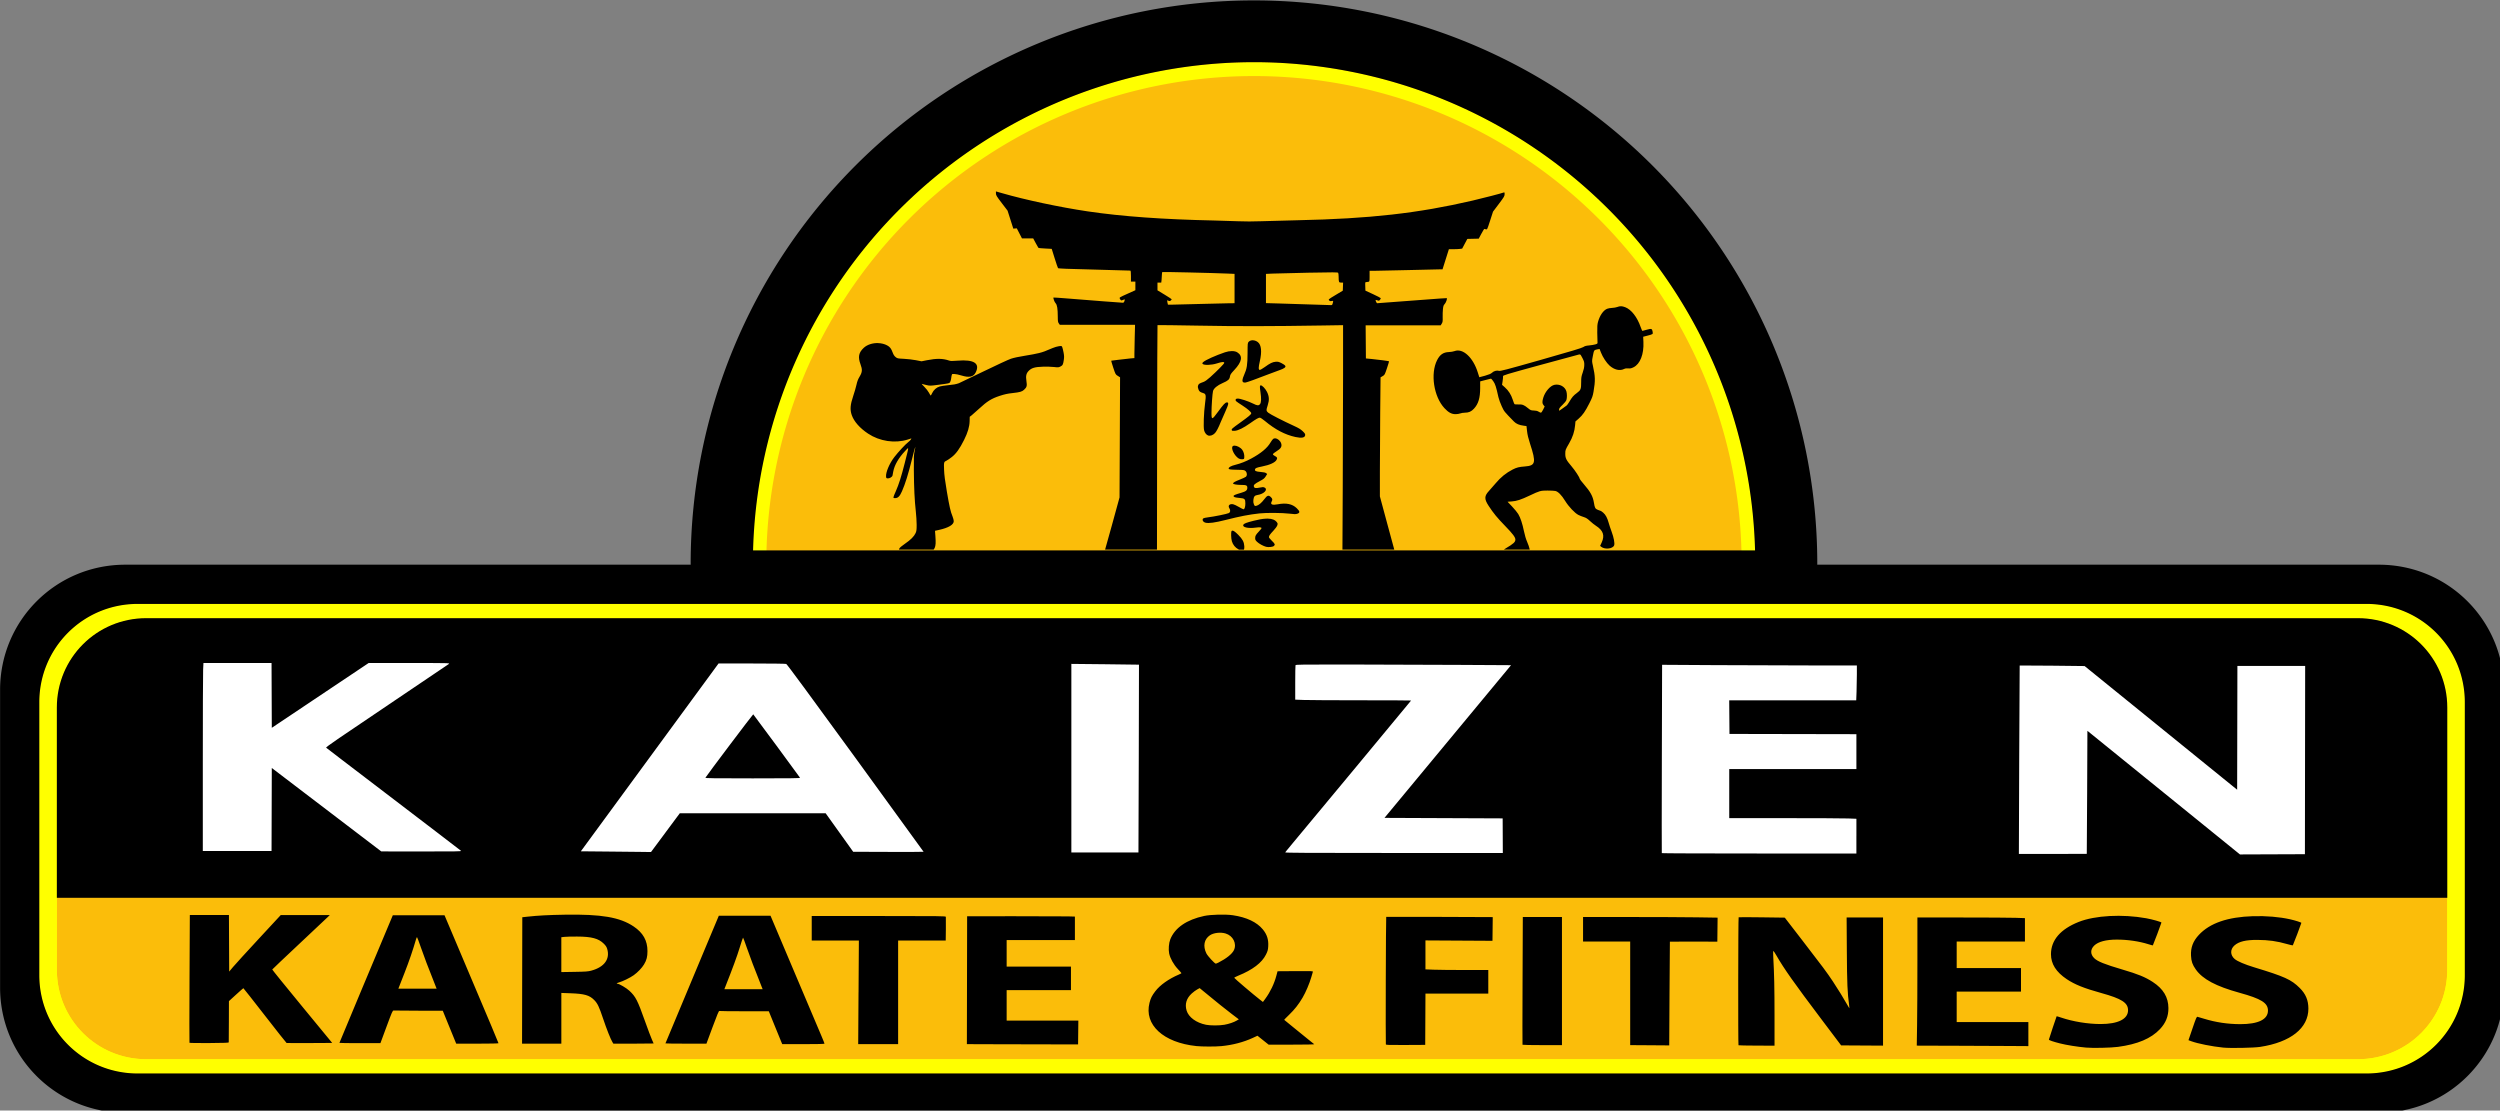
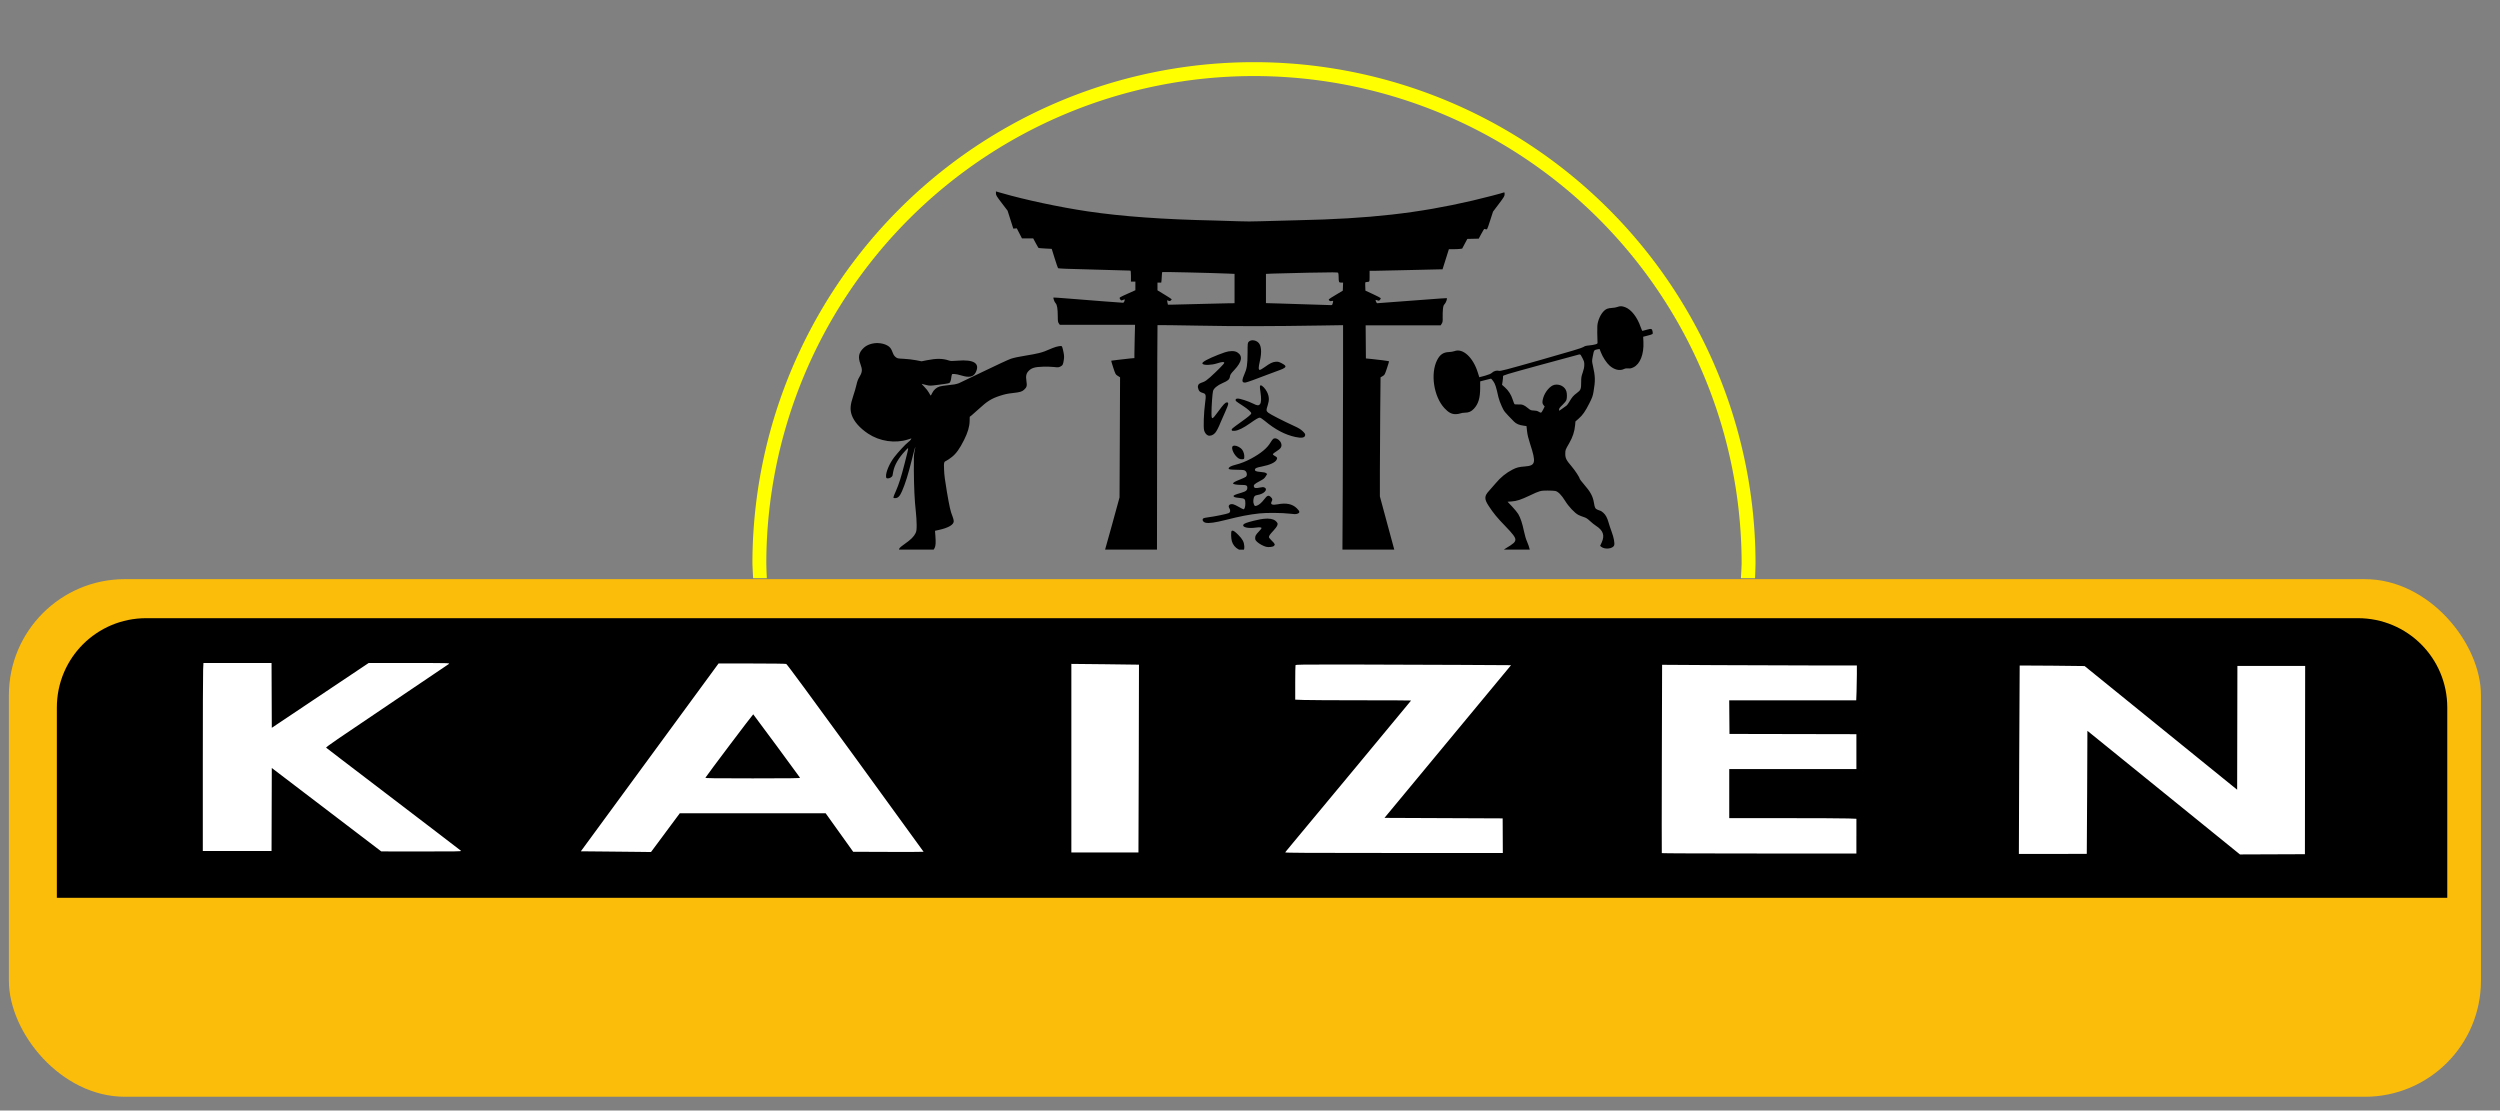
<svg xmlns="http://www.w3.org/2000/svg" xmlns:ns1="http://www.inkscape.org/namespaces/inkscape" xmlns:ns2="http://sodipodi.sourceforge.net/DTD/sodipodi-0.dtd" width="280.131mm" height="124.441mm" viewBox="0 0 280.131 124.441" version="1.1" id="svg8" ns1:version="0.92.5 (2060ec1f9f, 2020-04-08)" ns2:docname="kaizen_logo.svg">
  <rect x="0" y="0" width="280.131" height="124.441" fill="#808080" stroke="none" />
  <defs id="defs2" />
  <ns2:namedview id="base" pagecolor="#ffffff" bordercolor="#666666" borderopacity="1.0" ns1:pageopacity="0.0" ns1:pageshadow="2" ns1:zoom="1.0583333" ns1:cx="535.73445" ns1:cy="180.64765" ns1:document-units="mm" ns1:current-layer="layer1" showgrid="false" ns1:snap-global="false" showguides="true" ns1:guide-bbox="true" fit-margin-top="0" fit-margin-left="0" fit-margin-right="0" fit-margin-bottom="0" ns1:window-width="1870" ns1:window-height="1018" ns1:window-x="50" ns1:window-y="25" ns1:window-maximized="1" />
  <g ns1:label="Layer 1" ns1:groupmode="layer" id="layer1" transform="translate(-6.754,-115.355)">
    <rect style="opacity:1;fill:#fbbd0a;fill-opacity:1;stroke:none;stroke-width:0.283;stroke-linecap:round;stroke-linejoin:miter;stroke-miterlimit:4;stroke-dasharray:none;stroke-opacity:1;paint-order:normal" id="rect1478" width="277" height="58" x="7.75" y="180.25" rx="13" ry="13" />
-     <path style="opacity:1;fill:#fbbd0a;fill-opacity:1;stroke:none;stroke-width:1.07;stroke-linecap:round;stroke-linejoin:miter;stroke-miterlimit:4;stroke-dasharray:none;stroke-opacity:1;paint-order:normal" d="m 555.701,115.67 a 227.717,227.717 0 0 0 -227.717,227.717 227.717,227.717 0 0 0 0.387,10.943 h 454.498 a 227.717,227.717 0 0 0 0.549,-10.943 227.717,227.717 0 0 0 -227.717,-227.717 z" transform="matrix(0.265,0,0,0.265,0,87)" id="path1180" ns1:connector-curvature="0" />
    <path style="opacity:1;fill:#ffff00;fill-opacity:1;stroke:none;stroke-width:1.041;stroke-linecap:round;stroke-linejoin:miter;stroke-miterlimit:4;stroke-dasharray:none;stroke-opacity:1;paint-order:normal" d="m 555.715,133.287 a 212.075,212.075 0 0 0 -212.076,212.074 212.075,212.075 0 0 0 0.307,6.135 h 5.787 a 206.199,206.199 0 0 1 -0.217,-6.135 206.199,206.199 0 0 1 206.199,-206.199 206.199,206.199 0 0 1 206.199,206.199 206.199,206.199 0 0 1 -0.307,6.135 h 5.967 a 212.075,212.075 0 0 0 0.217,-6.135 212.075,212.075 0 0 0 -212.076,-212.074 z" transform="matrix(0.265,0,0,0.265,0,87)" id="path966-3-2" ns1:connector-curvature="0" />
-     <path style="opacity:1;fill:#ffff00;fill-opacity:1;stroke:none;stroke-width:0.974;stroke-linecap:round;stroke-linejoin:miter;stroke-miterlimit:4;stroke-dasharray:none;stroke-opacity:1;paint-order:normal" d="m 83.682,362.359 c -23.032,0 -41.574,18.542 -41.574,41.574 v 115.404 c 0,23.032 18.542,41.574 41.574,41.574 H 1026.131 c 23.032,0 41.574,-18.542 41.574,-41.574 v -115.404 c 0,-23.032 -18.542,-41.574 -41.574,-41.574 z m 3.637,6.031 H 1022.494 c 20.939,0 37.797,16.856 37.797,37.795 v 110.9 c 0,20.939 -16.858,37.797 -37.797,37.797 H 87.318 c -20.939,0 -37.795,-16.858 -37.795,-37.797 V 406.186 c 0,-20.939 16.856,-37.795 37.795,-37.795 z" transform="matrix(0.265,0,0,0.265,0,87)" id="rect897-7-7" ns1:connector-curvature="0" />
-     <path style="opacity:1;fill:#ffff00;fill-opacity:1;stroke:none;stroke-width:0.974;stroke-linecap:round;stroke-linejoin:miter;stroke-miterlimit:4;stroke-dasharray:none;stroke-opacity:1;paint-order:normal" d="m 83.682,362.359 c -23.032,0 -41.574,18.542 -41.574,41.574 v 115.404 c 0,23.032 18.542,41.574 41.574,41.574 H 1026.131 c 23.032,0 41.574,-18.542 41.574,-41.574 v -115.404 c 0,-23.032 -18.542,-41.574 -41.574,-41.574 z m 3.637,6.031 H 1022.494 c 20.939,0 37.797,16.856 37.797,37.795 v 110.9 c 0,20.939 -16.858,37.797 -37.797,37.797 H 87.318 c -20.939,0 -37.795,-16.858 -37.795,-37.797 V 406.186 c 0,-20.939 16.856,-37.795 37.795,-37.795 z" transform="matrix(0.265,0,0,0.265,0,87)" id="rect897-7-1" ns1:connector-curvature="0" />
-     <path style="opacity:1;fill:#000000;fill-opacity:1;stroke:none;stroke-width:1.07;stroke-linecap:round;stroke-linejoin:miter;stroke-miterlimit:4;stroke-dasharray:none;stroke-opacity:1;paint-order:normal" d="m 555.715,107.17 a 238.192,238.192 0 0 0 -238.191,238.191 238.192,238.192 0 0 0 0.021,0.414 H 78.439 c -29.314,0 -52.914,23.598 -52.914,52.912 v 125.896 c 0,29.314 23.6,52.914 52.914,52.914 H 1031.373 c 29.314,0 52.914,-23.6 52.914,-52.914 V 398.688 c 0,-29.314 -23.6,-52.912 -52.914,-52.912 H 793.893 a 238.192,238.192 0 0 0 0.014,-0.414 238.192,238.192 0 0 0 -238.191,-238.191 z m 0,26.117 A 212.075,212.075 0 0 1 767.592,339.734 H 343.92 A 212.075,212.075 0 0 1 555.715,133.287 Z M 83.682,362.359 H 1026.131 c 23.032,0 41.574,18.542 41.574,41.574 v 115.404 c 0,23.032 -18.542,41.574 -41.574,41.574 H 83.682 c -23.032,0 -41.574,-18.542 -41.574,-41.574 v -115.404 c 0,-23.032 18.542,-41.574 41.574,-41.574 z" transform="matrix(0.265,0,0,0.265,0,87)" id="rect897" ns1:connector-curvature="0" />
    <path style="opacity:1;fill:#000000;fill-opacity:1;stroke:none;stroke-width:0.938;stroke-linecap:round;stroke-linejoin:miter;stroke-miterlimit:4;stroke-dasharray:none;stroke-opacity:1;paint-order:normal" d="m 87.318,368.391 c -20.939,0 -37.795,16.856 -37.795,37.795 v 80.428 H 1060.291 v -80.428 c 0,-20.939 -16.858,-37.795 -37.797,-37.795 z" transform="matrix(0.265,0,0,0.265,0,87)" id="rect897-7-5" ns1:connector-curvature="0" />
-     <path id="path1240" style="fill:#000000;stroke:none;stroke-width:0.055" d="m 27.985,232.199 c -0.016,-0.026 -0.013,-3.257 0.005,-7.18 l 0.034,-7.133 h 2.191 2.191 l 0.014,3.169 0.014,3.169 0.431,-0.514 c 0.237,-0.283 1.537,-1.708 2.888,-3.166 l 2.457,-2.652 2.75,-0.002 2.75,-0.002 -0.219,0.215 c -0.121,0.119 -1.568,1.481 -3.218,3.028 -1.649,1.547 -3.006,2.834 -3.014,2.859 -0.009,0.025 1.499,1.887 3.35,4.137 l 3.366,4.091 -2.525,0.014 c -1.389,0.008 -2.552,0.004 -2.586,-0.009 -0.034,-0.013 -1.129,-1.399 -2.435,-3.081 -1.306,-1.682 -2.388,-3.058 -2.406,-3.058 -0.017,0 -0.388,0.326 -0.824,0.725 l -0.793,0.725 -0.007,2.273 c -0.004,1.25 -0.01,2.304 -0.014,2.342 -0.005,0.053 -0.492,0.072 -2.19,0.083 -1.201,0.008 -2.196,-0.007 -2.212,-0.032 z m 45.04,-8.086 c 1.447,-0.395 2.103,-1.297 1.767,-2.429 -0.064,-0.217 -0.161,-0.367 -0.371,-0.577 -0.598,-0.598 -1.367,-0.804 -3.017,-0.809 -0.595,-0.002 -1.233,0.014 -1.417,0.036 l -0.335,0.039 v 1.953 1.953 l 1.472,-0.024 c 1.283,-0.021 1.527,-0.039 1.901,-0.141 z m -7.76,1.104 0.014,-7.083 0.578,-0.063 c 1.19,-0.13 2.338,-0.191 4.181,-0.222 4.102,-0.069 6.17,0.284 7.71,1.314 1.064,0.712 1.556,1.586 1.556,2.767 0,0.639 -0.095,1.007 -0.385,1.491 -0.236,0.394 -0.703,0.882 -1.159,1.21 -0.383,0.276 -1.238,0.696 -1.629,0.8 -0.246,0.066 -0.354,0.157 -0.185,0.157 0.197,0 1.002,0.474 1.336,0.787 0.706,0.66 0.912,1.064 1.751,3.422 0.323,0.907 0.671,1.833 0.775,2.057 0.103,0.224 0.188,0.415 0.188,0.426 0,0.011 -1.015,0.02 -2.256,0.02 h -2.256 l -0.109,-0.179 c -0.206,-0.337 -0.65,-1.457 -1.044,-2.633 -0.447,-1.336 -0.621,-1.698 -0.997,-2.08 -0.53,-0.539 -1.093,-0.699 -2.648,-0.755 l -1.032,-0.037 v 2.842 2.842 h -2.201 -2.201 z m -9.691,0.66 c -0.878,-2.21 -1.322,-3.378 -1.654,-4.346 -0.22,-0.643 -0.418,-1.169 -0.44,-1.169 -0.022,0 -0.07,0.105 -0.107,0.234 -0.35,1.212 -0.778,2.463 -1.284,3.755 -0.332,0.847 -0.625,1.596 -0.651,1.664 l -0.047,0.124 h 2.143 2.143 z m 2.204,6.189 c -0.054,-0.129 -0.393,-0.958 -0.753,-1.843 l -0.655,-1.609 -2.697,-0.007 c -1.483,-0.004 -2.75,-0.013 -2.815,-0.02 -0.108,-0.011 -0.181,0.156 -0.798,1.822 l -0.679,1.835 -2.297,5.3e-4 c -1.263,5.3e-4 -2.297,-0.014 -2.297,-0.032 0,-0.018 1.055,-2.549 2.345,-5.625 1.29,-3.076 2.635,-6.286 2.99,-7.133 l 0.646,-1.54 h 2.898 2.898 l 1.351,3.191 c 4.12,9.73 4.696,11.098 4.696,11.144 0,0.031 -0.946,0.051 -2.368,0.051 h -2.368 l -0.098,-0.234 z m 45.178,-5.515 0.036,-5.804 h -2.641 -2.641 v -1.375 -1.375 h 7.505 c 6.942,0 7.507,0.007 7.523,0.091 0.01,0.05 0.011,0.669 0.002,1.375 l -0.016,1.284 h -2.666 -2.666 v 5.804 5.804 h -2.237 -2.237 l 0.036,-5.804 z m -10.852,-0.619 c -0.813,-2.041 -1.324,-3.384 -1.654,-4.346 -0.22,-0.643 -0.417,-1.169 -0.436,-1.169 -0.02,0 -0.192,0.514 -0.383,1.142 -0.287,0.943 -0.781,2.289 -1.596,4.346 l -0.114,0.289 h 2.144 2.144 z m 2.204,6.189 c -0.054,-0.129 -0.393,-0.958 -0.753,-1.843 l -0.655,-1.609 h -2.734 c -1.503,0 -2.769,-0.013 -2.811,-0.03 -0.059,-0.022 -0.245,0.421 -0.761,1.815 l -0.683,1.845 -2.297,5.3e-4 c -1.263,0 -2.297,-0.013 -2.297,-0.03 0,-0.028 1.187,-2.869 4.597,-11 l 1.384,-3.301 h 2.898 2.898 l 2.666,6.299 c 1.467,3.465 2.827,6.676 3.024,7.138 0.196,0.461 0.357,0.863 0.357,0.894 0,0.037 -0.81,0.056 -2.368,0.056 h -2.368 l -0.098,-0.234 z m 24.955,0.247 -4.168,-0.014 0.014,-7.165 0.014,-7.165 5.254,-0.004 c 2.89,-0.002 5.607,0.006 6.038,0.018 l 0.784,0.022 v 1.316 1.316 h -3.824 -3.824 v 1.485 1.485 h 3.603 3.603 v 1.32 1.32 h -3.603 -3.603 v 1.705 1.705 h 4.017 4.017 l -0.015,1.334 -0.015,1.334 h -2.063 c -1.135,0 -3.938,-0.006 -6.231,-0.014 z m 58.092,0.055 c -0.013,-0.023 -0.011,-3.253 0.005,-7.179 l 0.029,-7.138 h 2.193 2.193 v 7.179 7.179 h -2.197 c -1.209,0 -2.208,-0.019 -2.222,-0.041 z m -15.313,-0.046 c -0.037,-0.095 0.004,-14.259 0.041,-14.287 0.013,-0.01 2.704,-0.008 5.98,0.005 l 5.956,0.024 -0.015,1.328 -0.015,1.328 -3.755,-0.022 -3.755,-0.022 v 1.622 1.622 l 0.917,0.036 c 0.504,0.02 2.089,0.036 3.521,0.036 h 2.604 v 1.32 1.32 h -3.52 -3.52 l -0.014,2.875 -0.014,2.874 -2.189,0.012 c -1.923,0.011 -2.193,0.002 -2.222,-0.072 z m 39.515,0.102 c -0.052,-0.052 -0.037,-14.308 0.016,-14.341 0.026,-0.016 1.2,-0.014 2.609,0.006 l 2.561,0.035 1.998,2.59 c 2.277,2.951 2.691,3.508 3.382,4.544 0.512,0.767 1.273,2.002 1.638,2.657 0.115,0.206 0.215,0.367 0.223,0.358 0.008,-0.009 -0.006,-0.168 -0.032,-0.352 -0.189,-1.356 -0.232,-2.379 -0.256,-6.06 l -0.024,-3.755 h 2.04 2.04 v 7.18 7.18 l -2.348,-0.014 -2.348,-0.014 -2.219,-2.943 c -3.049,-4.043 -4.188,-5.657 -5.023,-7.115 -0.166,-0.29 -0.325,-0.529 -0.352,-0.53 -0.029,-0.001 -0.034,0.281 -0.011,0.672 0.105,1.855 0.141,3.5 0.142,6.576 l 0.001,3.372 -2.003,-0.007 c -1.102,-0.004 -2.018,-0.021 -2.036,-0.039 z m -9.949,-7.9e-4 -2.187,-0.014 v -5.803 -5.803 h -2.641 -2.641 v -1.375 -1.375 h 5.217 c 2.87,0 6.262,0.016 7.538,0.036 l 2.321,0.036 -0.015,1.345 -0.015,1.345 -2.654,-0.008 c -1.46,-0.005 -2.658,-0.001 -2.663,0.008 -0.005,0.009 -0.024,2.628 -0.041,5.82 l -0.032,5.804 z m 34.155,0.056 -4.231,-0.014 0.036,-2.319 c 0.02,-1.276 0.036,-4.506 0.036,-7.179 v -4.86 h 4.993 c 2.746,0 5.457,0.016 6.024,0.036 l 1.032,0.036 v 1.312 1.312 h -3.824 -3.824 v 1.485 1.485 h 3.603 3.603 v 1.32 1.32 h -3.603 -3.603 v 1.705 1.705 h 4.016 4.016 v 1.348 1.348 l -2.022,-0.013 c -1.112,-0.007 -3.926,-0.02 -6.253,-0.028 z m -82.483,-9.318 c 0.886,-0.447 1.54,-0.972 1.739,-1.396 0.345,-0.734 -0.101,-1.62 -0.942,-1.869 -0.561,-0.167 -1.333,-0.076 -1.751,0.205 -0.645,0.435 -0.797,1.204 -0.399,2.022 0.145,0.297 0.932,1.155 1.06,1.155 0.033,0 0.165,-0.053 0.292,-0.117 z m 0.664,6.966 c 0.514,-0.09 1.072,-0.28 1.41,-0.482 l 0.213,-0.127 -0.808,-0.613 c -0.7,-0.531 -1.692,-1.329 -3.184,-2.56 l -0.396,-0.327 -0.279,0.152 c -0.153,0.083 -0.425,0.284 -0.604,0.446 -0.6,0.543 -0.798,1.198 -0.581,1.919 0.225,0.746 1.077,1.371 2.174,1.592 0.492,0.099 1.485,0.099 2.055,0 z m -3.128,2.388 c -3.711,-0.386 -5.886,-2.392 -5.257,-4.85 0.134,-0.524 0.268,-0.791 0.645,-1.288 0.53,-0.699 1.512,-1.396 2.646,-1.878 0.159,-0.068 0.289,-0.137 0.289,-0.155 0,-0.018 -0.185,-0.229 -0.411,-0.469 -0.464,-0.493 -0.854,-1.194 -0.967,-1.734 -0.096,-0.464 -0.039,-1.177 0.129,-1.594 0.518,-1.288 1.828,-2.19 3.794,-2.613 0.746,-0.16 2.391,-0.201 3.218,-0.079 1.533,0.226 2.68,0.769 3.356,1.589 0.468,0.567 0.65,1.142 0.603,1.9 -0.025,0.398 -0.06,0.526 -0.251,0.912 -0.459,0.927 -1.495,1.716 -3.117,2.374 -0.242,0.098 -0.44,0.205 -0.44,0.236 0,0.055 2.201,1.927 2.885,2.453 l 0.33,0.254 0.255,-0.346 c 0.568,-0.772 1.008,-1.689 1.253,-2.612 l 0.129,-0.485 1.993,-0.014 c 1.882,-0.014 1.991,-0.009 1.963,0.083 -0.017,0.053 -0.094,0.32 -0.173,0.592 -0.206,0.714 -0.622,1.691 -0.979,2.298 -0.447,0.76 -0.883,1.314 -1.519,1.93 -0.308,0.298 -0.552,0.547 -0.542,0.554 0.009,0.006 0.5,0.407 1.09,0.891 0.59,0.484 1.333,1.086 1.65,1.339 0.318,0.253 0.601,0.481 0.63,0.506 0.029,0.025 -1.11,0.046 -2.531,0.045 l -2.583,-0.001 -0.625,-0.499 -0.625,-0.499 -0.532,0.247 c -1.02,0.473 -2.266,0.799 -3.507,0.917 -0.687,0.065 -2.154,0.063 -2.798,-0.004 z m 115.035,0.168 c -1.218,-0.121 -2.856,-0.448 -3.561,-0.712 l -0.312,-0.117 0.451,-1.321 c 0.404,-1.184 0.462,-1.319 0.561,-1.297 0.06,0.013 0.395,0.111 0.743,0.218 1.306,0.401 2.648,0.601 4.044,0.604 2.021,0.004 3.108,-0.527 3.108,-1.518 0,-0.858 -0.744,-1.325 -3.182,-1.996 -2.64,-0.727 -4.14,-1.527 -4.906,-2.618 -0.377,-0.536 -0.502,-0.895 -0.535,-1.529 -0.048,-0.919 0.223,-1.638 0.887,-2.348 1.228,-1.315 3.228,-2.004 6.064,-2.09 1.464,-0.044 2.959,0.081 4.149,0.348 0.57,0.128 1.265,0.349 1.265,0.403 0,0.065 -0.917,2.478 -0.956,2.517 -0.017,0.017 -0.298,-0.046 -0.624,-0.139 -1.169,-0.335 -2.083,-0.463 -3.344,-0.47 -1.294,-0.007 -2.071,0.18 -2.569,0.617 -0.5,0.439 -0.49,1.088 0.022,1.523 0.308,0.261 1.126,0.609 2.189,0.932 3.404,1.033 4.144,1.369 5.095,2.31 0.674,0.667 0.971,1.37 0.975,2.31 0.008,2.189 -1.987,3.774 -5.41,4.295 -0.729,0.111 -3.325,0.16 -4.154,0.078 z m -15.349,10e-4 c -0.972,-0.087 -2.181,-0.28 -2.916,-0.466 -0.769,-0.195 -1.249,-0.359 -1.249,-0.429 -5.3e-4,-0.044 0.842,-2.583 0.868,-2.615 0.008,-0.01 0.233,0.056 0.501,0.147 1.323,0.449 3.006,0.724 4.429,0.724 1.954,0 3.072,-0.561 3.072,-1.544 0,-0.841 -0.711,-1.298 -2.998,-1.93 -1.912,-0.528 -2.975,-0.954 -3.87,-1.554 -1.194,-0.799 -1.769,-1.708 -1.769,-2.796 0,-1.571 1.059,-2.805 3.104,-3.617 1.837,-0.73 4.883,-0.895 7.569,-0.412 0.68,0.122 1.705,0.413 1.705,0.483 0,0.058 -0.927,2.522 -0.963,2.558 -0.009,0.01 -0.221,-0.047 -0.471,-0.125 -1.074,-0.339 -2.343,-0.525 -3.573,-0.524 -1.202,0.001 -2.077,0.234 -2.527,0.671 -0.444,0.432 -0.443,0.973 0.001,1.41 0.375,0.368 1.163,0.686 3.153,1.271 1.769,0.52 2.565,0.846 3.408,1.396 1.182,0.771 1.745,1.708 1.755,2.923 0.007,0.912 -0.297,1.67 -0.948,2.36 -0.996,1.056 -2.505,1.694 -4.705,1.989 -0.78,0.105 -2.795,0.15 -3.576,0.08 z" ns1:connector-curvature="0" />
    <path id="path1337" style="fill:#ffffff;stroke:none;stroke-width:0.055" d="m 58.416,210.694 c -0.044,-0.042 -1.182,-0.916 -2.529,-1.943 -1.346,-1.027 -3.983,-3.04 -5.859,-4.473 -1.876,-1.433 -4.141,-3.162 -5.034,-3.842 -0.893,-0.68 -1.656,-1.266 -1.696,-1.302 -0.058,-0.053 1.291,-0.983 6.781,-4.673 3.77,-2.534 6.909,-4.653 6.977,-4.71 0.12,-0.1 0.021,-0.103 -4.434,-0.104 l -4.557,-0.002 -5.428,3.632 -5.428,3.632 -0.014,-3.632 -0.014,-3.632 h -3.815 -3.815 l -0.036,0.751 c -0.02,0.413 -0.036,5.154 -0.036,10.535 v 9.784 h 3.851 3.851 l 0.014,-4.653 0.014,-4.653 6.134,4.675 6.134,4.675 4.509,0.005 c 3.83,0.004 4.497,-0.006 4.429,-0.071 z m 27.383,-8.195 c 0.2,-0.334 5.321,-7.126 5.356,-7.104 0.042,0.026 5.151,6.951 5.244,7.109 0.033,0.055 -1.043,0.069 -5.302,0.069 -4.435,0 -5.335,-0.013 -5.298,-0.073 z m -4.485,6.154 1.614,-2.171 8.17,-0.001 8.17,-0.001 1.544,2.159 1.544,2.159 3.944,0.014 c 2.169,0.008 3.944,10e-4 3.944,-0.014 0,-0.016 -3.433,-4.747 -7.629,-10.513 -5.058,-6.951 -7.673,-10.501 -7.761,-10.535 -0.075,-0.028 -1.747,-0.05 -3.859,-0.05 h -3.727 l -7.714,10.522 -7.714,10.522 2.958,0.028 c 1.627,0.015 3.396,0.034 3.93,0.041 l 0.972,0.013 1.614,-2.171 z m 53.042,-8.292 c 0.02,-5.785 0.03,-10.522 0.023,-10.528 -0.007,-0.006 -1.715,-0.027 -3.795,-0.049 l -3.782,-0.038 v 10.566 10.566 h 3.759 3.759 z m 40.784,8.634 -0.009,-1.939 -6.621,-0.028 -6.621,-0.028 7.091,-8.555 7.091,-8.555 -5.806,-0.033 c -3.194,-0.018 -8.62,-0.037 -12.059,-0.041 -5.655,-0.007 -6.255,5.3e-4 -6.285,0.079 -0.018,0.048 -0.033,0.935 -0.033,1.972 v 1.885 l 0.949,0.036 c 0.522,0.02 3.443,0.036 6.492,0.036 3.048,0 5.543,0.012 5.543,0.026 0,0.014 -2.815,3.412 -6.255,7.551 -8.11,9.756 -7.801,9.384 -7.849,9.464 -0.033,0.055 2.415,0.069 12.17,0.069 h 12.211 z m 39.629,0.05 v -1.944 l -0.917,-0.036 c -0.504,-0.02 -3.71,-0.036 -7.124,-0.036 h -6.208 v -2.751 -2.751 h 7.124 7.124 v -1.953 -1.953 l -7.111,-0.014 -7.111,-0.014 -0.015,-1.884 -0.015,-1.884 h 7.116 7.116 l 0.036,-0.949 c 0.02,-0.522 0.036,-1.401 0.036,-1.953 v -1.004 l -5.02,-2e-5 c -2.761,-2e-5 -7.672,-0.017 -10.912,-0.036 l -5.892,-0.036 -0.029,10.531 c -0.016,5.792 -0.018,10.549 -0.005,10.572 0.013,0.023 4.925,0.041 10.914,0.041 h 10.89 v -1.944 z m 50.27,-8.522 0.014,-10.549 h -3.796 -3.796 l -0.014,6.936 -0.014,6.936 -8.546,-6.929 -8.546,-6.929 -3.63,-0.041 c -1.996,-0.022 -3.637,-0.032 -3.646,-0.021 -0.009,0.011 -0.033,4.766 -0.053,10.568 l -0.037,10.549 h 3.798 c 2.089,0 3.804,-0.006 3.811,-0.014 0.007,-0.008 0.025,-3.112 0.041,-6.899 l 0.029,-6.885 5.339,4.327 c 2.937,2.38 6.783,5.497 8.547,6.926 l 3.208,2.6 3.639,-0.014 3.639,-0.014 z" ns1:connector-curvature="0" />
    <path style="opacity:1;fill:#000000;fill-opacity:1;stroke:none;stroke-width:0.283;stroke-linecap:round;stroke-linejoin:miter;stroke-miterlimit:4;stroke-dasharray:none;stroke-opacity:1;paint-order:normal" d="m 118.351,136.803 v 0.224 c 0,0.201 0.067,0.311 0.652,1.08 l 0.653,0.856 0.32,1.005 0.32,1.005 0.196,-0.015 0.196,-0.015 0.29,0.564 0.291,0.564 h 0.629 0.629 l 0.281,0.522 c 0.155,0.287 0.298,0.533 0.319,0.546 0.021,0.013 0.361,0.041 0.756,0.062 l 0.718,0.039 0.326,1.045 c 0.179,0.575 0.351,1.077 0.381,1.114 0.042,0.051 1.031,0.091 4.044,0.162 2.194,0.052 4.02,0.103 4.058,0.115 0.05,0.015 0.069,0.19 0.069,0.628 v 0.607 h 0.248 0.248 v 0.481 0.482 l -0.905,0.407 c -0.855,0.384 -0.901,0.414 -0.845,0.523 0.123,0.237 0.15,0.25 0.349,0.166 0.249,-0.104 0.244,-0.107 0.177,0.114 -0.045,0.148 -0.089,0.192 -0.187,0.192 -0.149,0 -3.655,-0.269 -6.067,-0.466 -0.921,-0.075 -1.683,-0.128 -1.694,-0.117 -0.058,0.058 0.107,0.508 0.234,0.64 0.173,0.181 0.24,0.599 0.244,1.53 0.002,0.485 0.019,0.593 0.116,0.729 l 0.114,0.16 h 4.214 4.214 l -0.036,1.362 c -0.02,0.749 -0.036,1.587 -0.036,1.863 v 0.502 l -0.454,0.038 c -0.25,0.021 -0.822,0.085 -1.272,0.144 -0.45,0.059 -0.838,0.107 -0.862,0.107 -0.025,0 0.072,0.348 0.214,0.774 0.257,0.768 0.26,0.774 0.513,0.931 l 0.254,0.158 -0.029,6.729 -0.03,6.729 -0.864,3.15 c -0.354,1.292 -0.611,2.205 -0.755,2.7 h 5.814 l 0.015,-12.309 c 0.008,-7.048 0.028,-12.827 0.044,-12.843 0.016,-0.016 2.071,0.009 4.566,0.055 4.414,0.083 8.11,0.078 13.985,-0.017 l 2.242,-0.036 v 5.474 c 0,3.011 -0.017,8.783 -0.037,12.828 l -0.034,6.849 h 5.809 c -0.093,-0.337 -0.407,-1.492 -0.811,-2.992 l -0.802,-2.972 v -2.782 c 0,-1.53 0.017,-4.531 0.037,-6.669 l 0.037,-3.888 0.234,-0.137 c 0.228,-0.134 0.239,-0.155 0.485,-0.89 0.138,-0.414 0.244,-0.76 0.234,-0.77 -0.031,-0.031 -1.193,-0.187 -1.906,-0.255 l -0.688,-0.066 -0.015,-1.856 -0.015,-1.856 h 4.205 4.205 l 0.118,-0.191 c 0.102,-0.165 0.116,-0.26 0.104,-0.701 -0.008,-0.281 0.005,-0.697 0.029,-0.923 0.036,-0.345 0.07,-0.44 0.201,-0.578 0.146,-0.154 0.304,-0.611 0.225,-0.652 -0.019,-0.01 -1.075,0.063 -2.346,0.162 -2.502,0.195 -5.353,0.408 -5.454,0.408 -0.059,-9e-5 -0.207,-0.326 -0.166,-0.367 0.01,-0.01 0.101,0.01 0.202,0.045 0.165,0.058 0.193,0.052 0.286,-0.063 0.057,-0.07 0.094,-0.153 0.084,-0.184 -0.011,-0.031 -0.402,-0.233 -0.869,-0.449 l -0.849,-0.392 -0.016,-0.479 c -0.015,-0.466 -0.013,-0.478 0.11,-0.479 0.069,-4e-4 0.181,-0.015 0.25,-0.034 0.119,-0.032 0.124,-0.058 0.124,-0.632 v -0.599 l 0.591,-0.001 c 0.325,-7e-4 2.015,-0.037 3.755,-0.081 1.74,-0.044 3.313,-0.08 3.495,-0.081 l 0.332,-0.001 0.356,-1.128 0.356,-1.128 0.501,-5.2e-4 c 0.276,-1e-4 0.611,-0.015 0.745,-0.034 l 0.243,-0.033 0.289,-0.543 0.289,-0.543 0.639,-0.015 0.639,-0.015 0.294,-0.55 c 0.161,-0.303 0.312,-0.546 0.336,-0.541 0.023,0.005 0.105,0.025 0.181,0.044 0.136,0.034 0.144,0.018 0.464,-0.973 l 0.326,-1.007 0.649,-0.861 c 0.589,-0.782 0.649,-0.882 0.649,-1.092 0,-0.198 -0.014,-0.225 -0.096,-0.193 -0.25,0.098 -2.259,0.62 -3.5,0.909 -6.075,1.417 -11.571,2.035 -19.565,2.201 -1.498,0.031 -3.355,0.081 -4.126,0.111 -0.892,0.035 -1.813,0.035 -2.531,0.003 -0.62,-0.028 -1.833,-0.066 -2.695,-0.084 -5.73,-0.121 -10.384,-0.455 -14.194,-1.022 -3.138,-0.466 -7.036,-1.296 -9.641,-2.052 z m 18.65,9.037 c 0.052,-0.032 5.646,0.098 7.303,0.17 l 0.784,0.034 v 1.644 1.645 l -0.509,0.001 c -0.28,6e-4 -1.809,0.037 -3.397,0.082 -1.589,0.044 -3.039,0.081 -3.223,0.081 l -0.335,0.001 -0.056,-0.248 c -0.031,-0.136 -0.049,-0.248 -0.04,-0.248 0.009,0 0.083,0.026 0.165,0.057 0.118,0.045 0.17,0.037 0.251,-0.036 0.056,-0.051 0.102,-0.11 0.102,-0.131 0,-0.021 -0.359,-0.256 -0.797,-0.521 l -0.798,-0.483 v -0.433 -0.433 h 0.212 0.212 l 0.035,-0.289 c 0.019,-0.159 0.035,-0.418 0.035,-0.575 1.8e-4,-0.157 0.025,-0.301 0.055,-0.319 z m 19.081,0.033 c 0.474,0.002 0.596,0.019 0.618,0.053 0.028,0.043 0.05,0.252 0.051,0.464 0.002,0.578 0.027,0.633 0.284,0.633 h 0.215 l -0.016,0.451 -0.016,0.451 -0.815,0.49 c -0.798,0.48 -0.813,0.492 -0.717,0.598 0.075,0.084 0.14,0.1 0.279,0.074 0.201,-0.038 0.203,-0.032 0.122,0.26 v 5.1e-4 c -0.049,0.177 -0.078,0.205 -0.206,0.198 -0.222,-0.013 -4.117,-0.135 -5.802,-0.183 l -1.471,-0.041 v -1.637 -1.637 l 0.729,-0.034 c 0.401,-0.019 2.21,-0.064 4.02,-0.1 1.425,-0.029 2.25,-0.042 2.723,-0.04 z m 32.307,3.798 c -0.137,-0.004 -0.267,0.025 -0.416,0.084 -0.121,0.048 -0.382,0.094 -0.579,0.102 -0.198,0.008 -0.45,0.052 -0.56,0.098 -0.427,0.178 -0.822,0.748 -1.019,1.468 -0.077,0.283 -0.095,0.535 -0.085,1.21 0.007,0.469 0.019,0.938 0.027,1.042 0.014,0.181 0.004,0.193 -0.232,0.267 -0.136,0.043 -0.451,0.096 -0.699,0.118 -0.355,0.032 -0.497,0.071 -0.66,0.184 -0.155,0.107 -1.372,0.474 -4.744,1.431 -4.01,1.138 -4.556,1.281 -4.717,1.231 -0.235,-0.072 -0.585,0.029 -0.781,0.225 -0.102,0.102 -0.327,0.197 -0.773,0.326 -0.346,0.1 -0.633,0.175 -0.638,0.168 -0.005,-0.007 -0.078,-0.236 -0.161,-0.508 -0.525,-1.707 -1.681,-2.776 -2.616,-2.419 -0.136,0.052 -0.422,0.1 -0.634,0.107 -0.619,0.021 -1.003,0.284 -1.318,0.905 -0.768,1.516 -0.377,4.085 0.82,5.378 0.453,0.489 0.8,0.676 1.254,0.676 0.177,0 0.41,-0.037 0.518,-0.082 0.109,-0.045 0.349,-0.083 0.535,-0.084 0.428,-0.002 0.709,-0.128 1.007,-0.453 0.493,-0.537 0.69,-1.194 0.692,-2.304 l 0.001,-0.75 0.583,-0.151 c 0.321,-0.083 0.604,-0.155 0.629,-0.158 0.025,-0.003 0.142,0.13 0.26,0.297 0.215,0.304 0.313,0.609 0.572,1.778 0.052,0.237 0.219,0.694 0.37,1.018 0.284,0.608 0.252,0.567 1.365,1.709 0.263,0.27 0.588,0.407 1.131,0.477 l 0.279,0.036 0.064,0.572 c 0.045,0.407 0.143,0.812 0.338,1.411 0.695,2.125 0.622,2.451 -0.574,2.542 -0.673,0.051 -0.924,0.114 -1.375,0.343 -0.728,0.37 -1.351,0.875 -1.914,1.551 -0.217,0.261 -0.549,0.641 -0.737,0.844 -0.536,0.578 -0.544,0.908 -0.045,1.674 0.538,0.826 0.956,1.335 1.872,2.278 0.836,0.861 1.126,1.247 1.126,1.503 0,0.278 -0.203,0.465 -1.061,0.973 -0.076,0.045 -0.157,0.101 -0.233,0.155 h 2.908 c -0.055,-0.242 -0.169,-0.588 -0.296,-0.872 -0.13,-0.293 -0.262,-0.734 -0.354,-1.183 -0.178,-0.867 -0.395,-1.52 -0.642,-1.933 -0.102,-0.17 -0.413,-0.55 -0.692,-0.844 l -0.507,-0.535 0.46,-0.033 c 0.568,-0.04 1.038,-0.194 2.037,-0.669 1.099,-0.523 1.207,-0.552 1.983,-0.551 0.363,5e-4 0.755,0.021 0.872,0.045 0.308,0.064 0.697,0.455 1.097,1.106 0.401,0.653 1.089,1.38 1.497,1.583 0.151,0.075 0.422,0.183 0.602,0.238 0.253,0.078 0.408,0.177 0.688,0.439 0.198,0.186 0.497,0.425 0.664,0.531 0.819,0.523 1.013,1.085 0.649,1.876 l -0.176,0.382 0.127,0.102 c 0.405,0.328 1.293,0.23 1.443,-0.16 0.086,-0.222 -0.035,-0.874 -0.285,-1.542 -0.117,-0.312 -0.263,-0.753 -0.326,-0.98 -0.155,-0.563 -0.339,-0.907 -0.614,-1.143 -0.128,-0.109 -0.254,-0.198 -0.281,-0.198 -0.027,0 -0.168,-0.052 -0.315,-0.115 -0.303,-0.13 -0.346,-0.209 -0.441,-0.793 -0.12,-0.737 -0.386,-1.225 -1.151,-2.107 -0.244,-0.281 -0.444,-0.542 -0.444,-0.579 0,-0.148 -0.522,-0.945 -0.931,-1.422 -0.577,-0.671 -0.688,-0.899 -0.685,-1.398 0.003,-0.414 0.009,-0.431 0.427,-1.151 0.403,-0.694 0.614,-1.335 0.676,-2.053 l 0.035,-0.403 0.356,-0.312 c 0.459,-0.404 0.737,-0.802 1.199,-1.714 0.328,-0.648 0.387,-0.814 0.474,-1.32 0.209,-1.219 0.197,-1.708 -0.073,-2.904 -0.113,-0.5 -0.113,-0.518 -0.018,-1.018 0.14,-0.731 0.136,-0.725 0.469,-0.801 0.159,-0.037 0.293,-0.06 0.298,-0.052 0.005,0.008 0.076,0.19 0.158,0.404 0.192,0.502 0.627,1.162 0.959,1.457 0.528,0.469 1.136,0.617 1.606,0.39 0.154,-0.075 0.288,-0.096 0.491,-0.076 0.228,0.022 0.337,-9.7e-4 0.588,-0.124 0.743,-0.363 1.175,-1.467 1.111,-2.834 l -0.028,-0.587 0.48,-0.124 c 0.626,-0.161 0.627,-0.163 0.581,-0.434 -0.06,-0.355 -0.128,-0.379 -0.651,-0.232 -0.248,0.07 -0.471,0.13 -0.496,0.133 -0.025,0.003 -0.114,-0.192 -0.198,-0.434 -0.384,-1.113 -1.052,-1.967 -1.739,-2.224 -0.18,-0.067 -0.325,-0.102 -0.462,-0.106 z m -41.239,3.811 c -0.186,-0.007 -0.36,0.05 -0.476,0.171 -0.121,0.126 -0.125,0.161 -0.128,1.275 -0.004,1.304 -0.073,1.744 -0.389,2.445 -0.21,0.468 -0.239,0.727 -0.092,0.816 0.053,0.032 0.164,0.046 0.248,0.032 0.199,-0.035 1.315,-0.437 2.517,-0.907 0.53,-0.207 1.132,-0.431 1.338,-0.498 0.206,-0.067 0.438,-0.176 0.516,-0.243 0.12,-0.104 0.132,-0.139 0.079,-0.238 -0.034,-0.064 -0.223,-0.196 -0.419,-0.292 -0.302,-0.149 -0.401,-0.172 -0.652,-0.151 -0.352,0.029 -0.625,0.163 -1.235,0.604 -0.25,0.181 -0.498,0.321 -0.55,0.311 -0.147,-0.028 -0.144,-0.29 0.012,-0.967 0.249,-1.083 0.172,-1.841 -0.218,-2.148 -0.167,-0.131 -0.365,-0.201 -0.551,-0.208 z m -42.011,0.316 c -0.6,-0.017 -1.213,0.17 -1.603,0.535 -0.565,0.528 -0.663,1.025 -0.364,1.832 0.229,0.616 0.208,0.885 -0.105,1.405 -0.169,0.28 -0.26,0.518 -0.343,0.899 -0.062,0.285 -0.227,0.852 -0.366,1.261 -0.332,0.973 -0.375,1.528 -0.165,2.133 0.252,0.724 0.899,1.46 1.829,2.079 1.298,0.864 3.015,1.121 4.449,0.665 l 0.409,-0.13 -0.054,0.116 c -0.03,0.064 -0.166,0.202 -0.304,0.306 -0.312,0.237 -1.129,1.117 -1.564,1.684 -0.546,0.712 -0.965,1.708 -0.919,2.185 0.015,0.153 0.04,0.18 0.182,0.193 0.21,0.019 0.513,-0.165 0.543,-0.33 0.013,-0.069 0.048,-0.261 0.079,-0.428 0.134,-0.728 0.598,-1.534 1.329,-2.31 0.458,-0.486 0.461,-0.631 -0.032,1.32 -0.393,1.554 -0.663,2.406 -1.01,3.191 -0.329,0.742 -0.332,0.77 -0.098,0.77 0.341,0 0.537,-0.192 0.792,-0.773 0.366,-0.837 0.705,-1.919 1.099,-3.516 0.202,-0.819 0.378,-1.479 0.392,-1.466 0.013,0.013 -0.021,0.23 -0.076,0.483 -0.088,0.4 -0.099,0.679 -0.086,2.192 0.017,1.971 0.082,3.333 0.22,4.566 0.052,0.469 0.095,1.15 0.094,1.513 -9.8e-4,0.558 -0.02,0.701 -0.12,0.92 -0.171,0.374 -0.555,0.757 -1.195,1.193 -0.324,0.22 -0.587,0.442 -0.625,0.526 -0.019,0.043 -0.031,0.087 -0.042,0.131 h 3.887 c 0.044,-0.053 0.08,-0.113 0.112,-0.186 0.12,-0.272 0.138,-0.576 0.08,-1.374 l -0.041,-0.55 0.459,-0.102 c 1.064,-0.238 1.642,-0.582 1.642,-0.98 0,-0.105 -0.062,-0.344 -0.137,-0.529 -0.228,-0.56 -0.342,-1.064 -0.637,-2.79 -0.209,-1.226 -0.289,-1.851 -0.311,-2.433 -0.033,-0.857 -0.023,-0.897 0.283,-1.031 0.093,-0.041 0.355,-0.22 0.58,-0.396 0.49,-0.383 0.885,-0.934 1.376,-1.916 0.421,-0.842 0.613,-1.495 0.625,-2.123 l 0.009,-0.473 0.22,-0.17 c 0.121,-0.093 0.501,-0.43 0.844,-0.749 0.876,-0.814 1.386,-1.132 2.292,-1.427 0.563,-0.184 0.878,-0.252 1.458,-0.316 0.813,-0.09 1.038,-0.154 1.265,-0.359 0.319,-0.288 0.361,-0.438 0.276,-0.984 -0.089,-0.575 -0.023,-0.867 0.262,-1.152 0.325,-0.325 0.69,-0.43 1.581,-0.458 0.424,-0.013 0.989,0.002 1.256,0.035 0.444,0.054 0.504,0.05 0.699,-0.049 0.267,-0.136 0.312,-0.221 0.387,-0.728 0.049,-0.328 0.044,-0.492 -0.023,-0.843 -0.046,-0.24 -0.11,-0.507 -0.144,-0.593 -0.06,-0.155 -0.066,-0.157 -0.376,-0.119 -0.173,0.021 -0.488,0.113 -0.7,0.204 -0.884,0.379 -1.038,0.436 -1.531,0.564 -0.284,0.074 -0.997,0.21 -1.583,0.301 -0.655,0.102 -1.258,0.232 -1.562,0.335 -0.272,0.092 -1.659,0.733 -3.081,1.425 -1.422,0.691 -2.66,1.284 -2.751,1.317 -0.321,0.116 -0.612,0.17 -1.241,0.227 -0.35,0.032 -0.759,0.094 -0.91,0.139 -0.359,0.106 -0.68,0.388 -0.844,0.738 -0.072,0.155 -0.146,0.281 -0.164,0.281 -0.018,-6e-5 -0.106,-0.142 -0.197,-0.316 -0.091,-0.174 -0.326,-0.475 -0.522,-0.669 -0.197,-0.194 -0.321,-0.34 -0.275,-0.324 0.045,0.016 0.27,0.073 0.499,0.127 0.406,0.095 0.437,0.095 1.32,-0.021 1.279,-0.169 1.254,-0.163 1.341,-0.298 0.043,-0.067 0.092,-0.214 0.11,-0.328 0.1,-0.655 0.061,-0.591 0.357,-0.591 0.146,0 0.511,0.076 0.809,0.169 0.857,0.267 1.342,0.166 1.595,-0.335 0.517,-1.022 -0.183,-1.479 -2.033,-1.324 -0.599,0.05 -0.774,0.047 -0.949,-0.014 -0.687,-0.24 -1.408,-0.251 -2.475,-0.037 l -0.609,0.122 -0.628,-0.123 c -0.346,-0.068 -0.954,-0.138 -1.352,-0.157 -0.7,-0.033 -0.731,-0.04 -0.928,-0.199 -0.144,-0.116 -0.239,-0.264 -0.325,-0.5 -0.164,-0.452 -0.304,-0.634 -0.619,-0.804 -0.301,-0.162 -0.657,-0.246 -1.017,-0.256 z m 39.653,0.897 c -0.239,1.8e-4 -0.508,0.045 -0.776,0.135 -1.039,0.351 -2.188,0.867 -2.431,1.092 -0.133,0.123 -0.136,0.138 -0.05,0.224 0.15,0.15 0.992,0.117 1.546,-0.061 0.601,-0.193 0.853,-0.213 0.853,-0.067 0,0.091 -0.818,0.923 -1.582,1.608 -0.332,0.298 -0.576,0.468 -0.76,0.533 -0.452,0.158 -0.54,0.218 -0.593,0.404 -0.038,0.131 -0.027,0.239 0.041,0.417 0.093,0.244 0.179,0.311 0.538,0.421 0.307,0.094 0.331,0.228 0.204,1.164 -0.14,1.035 -0.197,2.629 -0.107,3.003 0.064,0.266 0.251,0.512 0.444,0.582 0.234,0.085 0.55,-0.025 0.78,-0.271 0.166,-0.178 0.399,-0.627 0.641,-1.235 0.089,-0.225 0.314,-0.735 0.499,-1.134 0.185,-0.399 0.336,-0.801 0.336,-0.894 0,-0.145 -0.02,-0.168 -0.145,-0.168 -0.185,0 -0.368,0.194 -1.013,1.073 -0.658,0.897 -0.713,0.905 -0.713,0.096 -4.7e-4,-0.727 0.1,-2.17 0.171,-2.444 0.077,-0.3 0.497,-0.649 1.079,-0.897 0.604,-0.257 0.77,-0.406 0.819,-0.734 0.032,-0.213 0.101,-0.317 0.484,-0.726 0.875,-0.935 0.981,-1.58 0.328,-1.986 -0.145,-0.09 -0.353,-0.135 -0.591,-0.135 z m 38.989,0.376 c 0.081,0.01 0.128,0.094 0.285,0.398 0.192,0.374 0.216,0.462 0.21,0.788 -0.004,0.257 -0.058,0.511 -0.177,0.848 -0.148,0.418 -0.171,0.556 -0.171,1.045 -4.2e-4,0.813 -0.04,0.915 -0.482,1.243 -0.401,0.297 -0.533,0.451 -0.856,0.999 -0.116,0.197 -0.247,0.378 -0.291,0.403 -0.044,0.025 -0.242,0.167 -0.439,0.316 -0.197,0.149 -0.369,0.271 -0.382,0.271 -0.013,0 -0.025,-0.066 -0.025,-0.147 0,-0.11 0.096,-0.238 0.38,-0.508 0.225,-0.215 0.404,-0.438 0.44,-0.549 0.076,-0.235 0.077,-0.685 0.003,-0.953 -0.15,-0.54 -0.752,-0.873 -1.346,-0.747 -0.465,0.099 -1.033,0.75 -1.243,1.424 -0.14,0.449 -0.134,0.67 0.023,0.852 l 0.128,0.148 -0.169,0.348 h 5.3e-4 c -0.095,0.196 -0.205,0.349 -0.252,0.349 -0.045,3.8e-4 -0.164,-0.051 -0.264,-0.115 -0.128,-0.082 -0.284,-0.12 -0.529,-0.128 -0.326,-0.011 -0.367,-0.027 -0.671,-0.276 -0.436,-0.356 -0.615,-0.424 -1.072,-0.405 -0.208,0.008 -0.401,-0.008 -0.429,-0.038 -0.028,-0.029 -0.117,-0.256 -0.196,-0.503 -0.18,-0.56 -0.467,-1.009 -0.877,-1.375 l -0.317,-0.282 0.064,-0.418 c 0.035,-0.23 0.056,-0.471 0.045,-0.536 -0.017,-0.113 0.192,-0.177 4.164,-1.266 2.3,-0.631 4.256,-1.16 4.347,-1.178 0.04,-0.008 0.071,-0.013 0.098,-0.009 z m -35.766,3.463 c -0.109,0.022 -0.113,0.155 -0.02,0.776 0.103,0.688 0.086,1.151 -0.05,1.323 -0.153,0.194 -0.306,0.185 -0.773,-0.051 -0.556,-0.28 -1.497,-0.585 -1.743,-0.564 -0.162,0.013 -0.207,0.042 -0.221,0.139 -0.018,0.129 -0.008,0.137 0.815,0.673 0.537,0.349 0.935,0.702 0.935,0.829 0,0.13 -0.261,0.35 -1.266,1.071 -0.9,0.645 -0.963,0.702 -0.913,0.833 0.028,0.073 0.093,0.085 0.329,0.066 0.393,-0.033 0.961,-0.311 1.713,-0.841 0.702,-0.495 0.943,-0.633 1.105,-0.633 0.064,0 0.312,0.163 0.551,0.362 1.165,0.973 2.266,1.551 3.432,1.805 0.702,0.152 1.057,0.085 1.091,-0.208 0.015,-0.128 -0.035,-0.208 -0.275,-0.44 -0.223,-0.215 -0.451,-0.355 -0.953,-0.584 -1.221,-0.558 -2.694,-1.312 -2.902,-1.486 -0.246,-0.206 -0.251,-0.27 -0.063,-0.852 0.185,-0.574 0.162,-0.984 -0.083,-1.482 -0.185,-0.376 -0.561,-0.764 -0.711,-0.734 z m 1.653,5.94 c -0.037,-0.004 -0.074,-0.003 -0.11,0.002 -0.041,0.006 -0.08,0.019 -0.116,0.038 -0.063,0.034 -0.211,0.228 -0.33,0.431 -0.361,0.619 -1.064,1.203 -2.153,1.79 -0.605,0.326 -1.175,0.552 -1.776,0.702 -0.486,0.122 -0.754,0.268 -0.754,0.412 0,0.109 0.144,0.13 0.999,0.147 0.71,0.014 0.76,0.022 0.894,0.148 0.177,0.166 0.196,0.489 0.037,0.633 -0.058,0.052 -0.361,0.194 -0.674,0.315 -0.537,0.208 -0.761,0.337 -0.761,0.438 0,0.083 0.412,0.158 0.863,0.159 0.622,4.3e-4 0.732,0.049 0.732,0.325 0,0.28 -0.154,0.406 -0.681,0.558 -0.627,0.18 -0.859,0.277 -0.859,0.358 0,0.121 0.16,0.175 0.653,0.218 0.602,0.052 0.668,0.114 0.667,0.619 -7.7e-4,0.358 -0.077,0.618 -0.192,0.656 -0.03,0.01 -0.265,-0.106 -0.522,-0.257 -0.257,-0.151 -0.552,-0.291 -0.655,-0.31 -0.399,-0.075 -0.615,0.155 -0.422,0.449 0.141,0.215 0.113,0.45 -0.065,0.542 -0.183,0.095 -1.689,0.402 -2.321,0.474 -0.251,0.029 -0.49,0.081 -0.532,0.116 -0.178,0.148 -0.036,0.42 0.256,0.49 0.357,0.086 1.051,-0.009 2.225,-0.306 1.68,-0.425 2.608,-0.604 3.817,-0.739 0.758,-0.085 2.563,-0.07 3.343,0.027 0.548,0.068 0.708,0.071 0.881,0.015 0.329,-0.107 0.315,-0.264 -0.054,-0.622 -0.501,-0.485 -1.176,-0.623 -2.141,-0.439 -0.608,0.116 -0.839,0.015 -0.677,-0.297 0.121,-0.233 0.107,-0.321 -0.08,-0.507 -0.256,-0.256 -0.409,-0.206 -0.743,0.24 -0.307,0.411 -0.643,0.686 -0.902,0.737 -0.159,0.032 -0.178,0.018 -0.26,-0.178 -0.061,-0.146 -0.079,-0.296 -0.057,-0.481 0.046,-0.391 0.144,-0.51 0.459,-0.557 0.743,-0.111 1.223,-0.629 0.779,-0.84 -0.119,-0.057 -0.216,-0.055 -0.527,0.01 -0.451,0.095 -0.609,0.067 -0.655,-0.118 -0.047,-0.186 0.084,-0.305 0.675,-0.616 0.407,-0.214 0.511,-0.297 0.649,-0.521 l 0.165,-0.267 -0.119,-0.096 c -0.083,-0.067 -0.27,-0.108 -0.617,-0.135 -0.526,-0.041 -0.674,-0.112 -0.625,-0.3 0.035,-0.132 0.192,-0.195 0.778,-0.31 0.877,-0.172 1.481,-0.448 1.636,-0.748 0.112,-0.218 0.078,-0.293 -0.197,-0.434 -0.144,-0.074 -0.22,-0.147 -0.209,-0.203 0.009,-0.048 0.19,-0.193 0.4,-0.321 0.489,-0.298 0.628,-0.527 0.527,-0.866 -0.094,-0.312 -0.387,-0.553 -0.65,-0.58 z m -4.576,0.814 c -0.09,-0.001 -0.164,0.019 -0.212,0.067 -0.227,0.227 0.188,1.072 0.673,1.373 0.109,0.067 0.246,0.099 0.388,0.089 0.214,-0.015 0.221,-0.021 0.238,-0.235 0.022,-0.264 -0.071,-0.602 -0.225,-0.818 -0.192,-0.269 -0.593,-0.471 -0.862,-0.475 z m 3.728,8.179 c -0.07,-0.001 -0.144,2.3e-4 -0.221,0.004 -0.37,0.019 -0.82,0.097 -1.363,0.235 -0.809,0.204 -1.088,0.311 -1.16,0.445 -0.151,0.282 0.527,0.442 1.378,0.325 0.447,-0.061 0.66,-0.041 0.66,0.062 0,0.03 -0.133,0.196 -0.295,0.368 -0.357,0.378 -0.42,0.491 -0.42,0.757 0,0.167 0.041,0.243 0.217,0.41 0.223,0.212 0.7,0.473 1.01,0.552 0.266,0.068 0.75,0.017 0.87,-0.092 0.163,-0.148 0.128,-0.238 -0.226,-0.581 -0.182,-0.176 -0.33,-0.359 -0.33,-0.407 0,-0.149 0.114,-0.314 0.497,-0.719 0.21,-0.222 0.4,-0.481 0.438,-0.597 0.06,-0.182 0.055,-0.222 -0.041,-0.35 -0.198,-0.266 -0.523,-0.403 -1.014,-0.412 z m -3.971,1.345 c -0.042,10e-4 -0.073,0.02 -0.096,0.055 -0.078,0.123 -0.057,0.831 0.034,1.137 0.116,0.391 0.384,0.721 0.735,0.904 0.026,0.014 0.048,0.023 0.073,0.035 h 0.546 c 0.038,-0.084 0.05,-0.209 0.039,-0.39 -0.03,-0.473 -0.193,-0.778 -0.681,-1.273 -0.313,-0.318 -0.525,-0.471 -0.65,-0.468 z" id="rect1489" ns1:connector-curvature="0" />
  </g>
</svg>